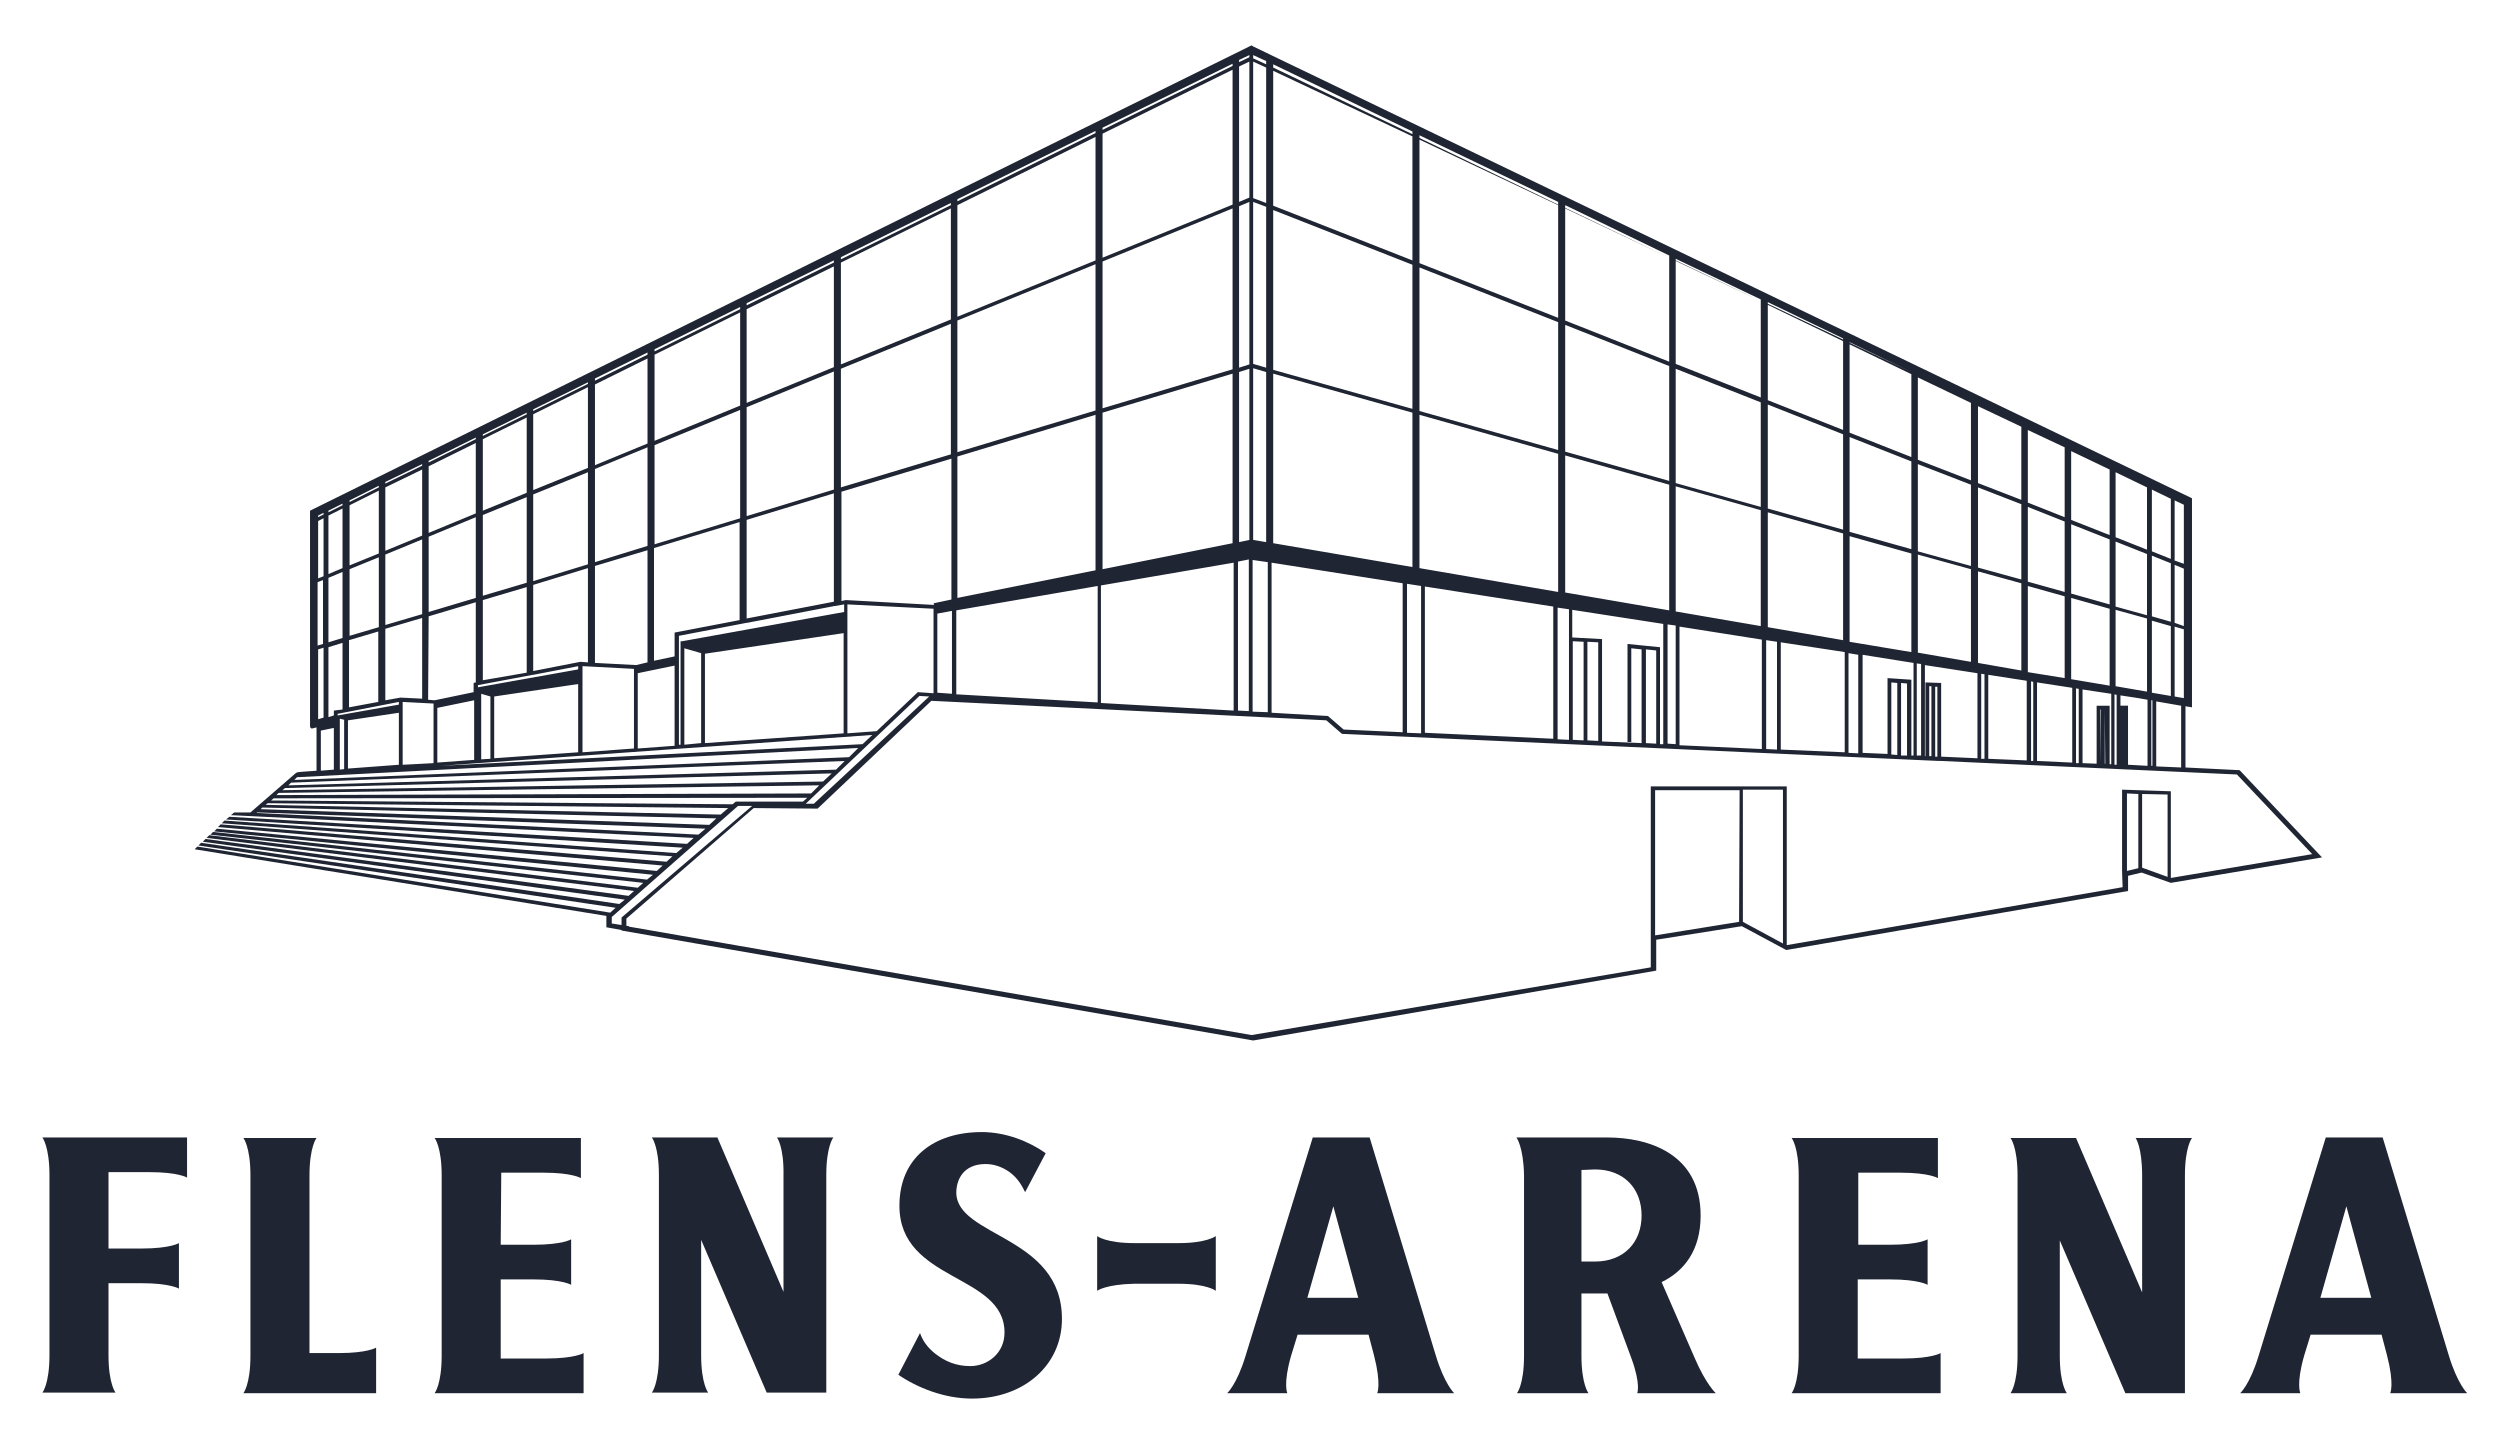
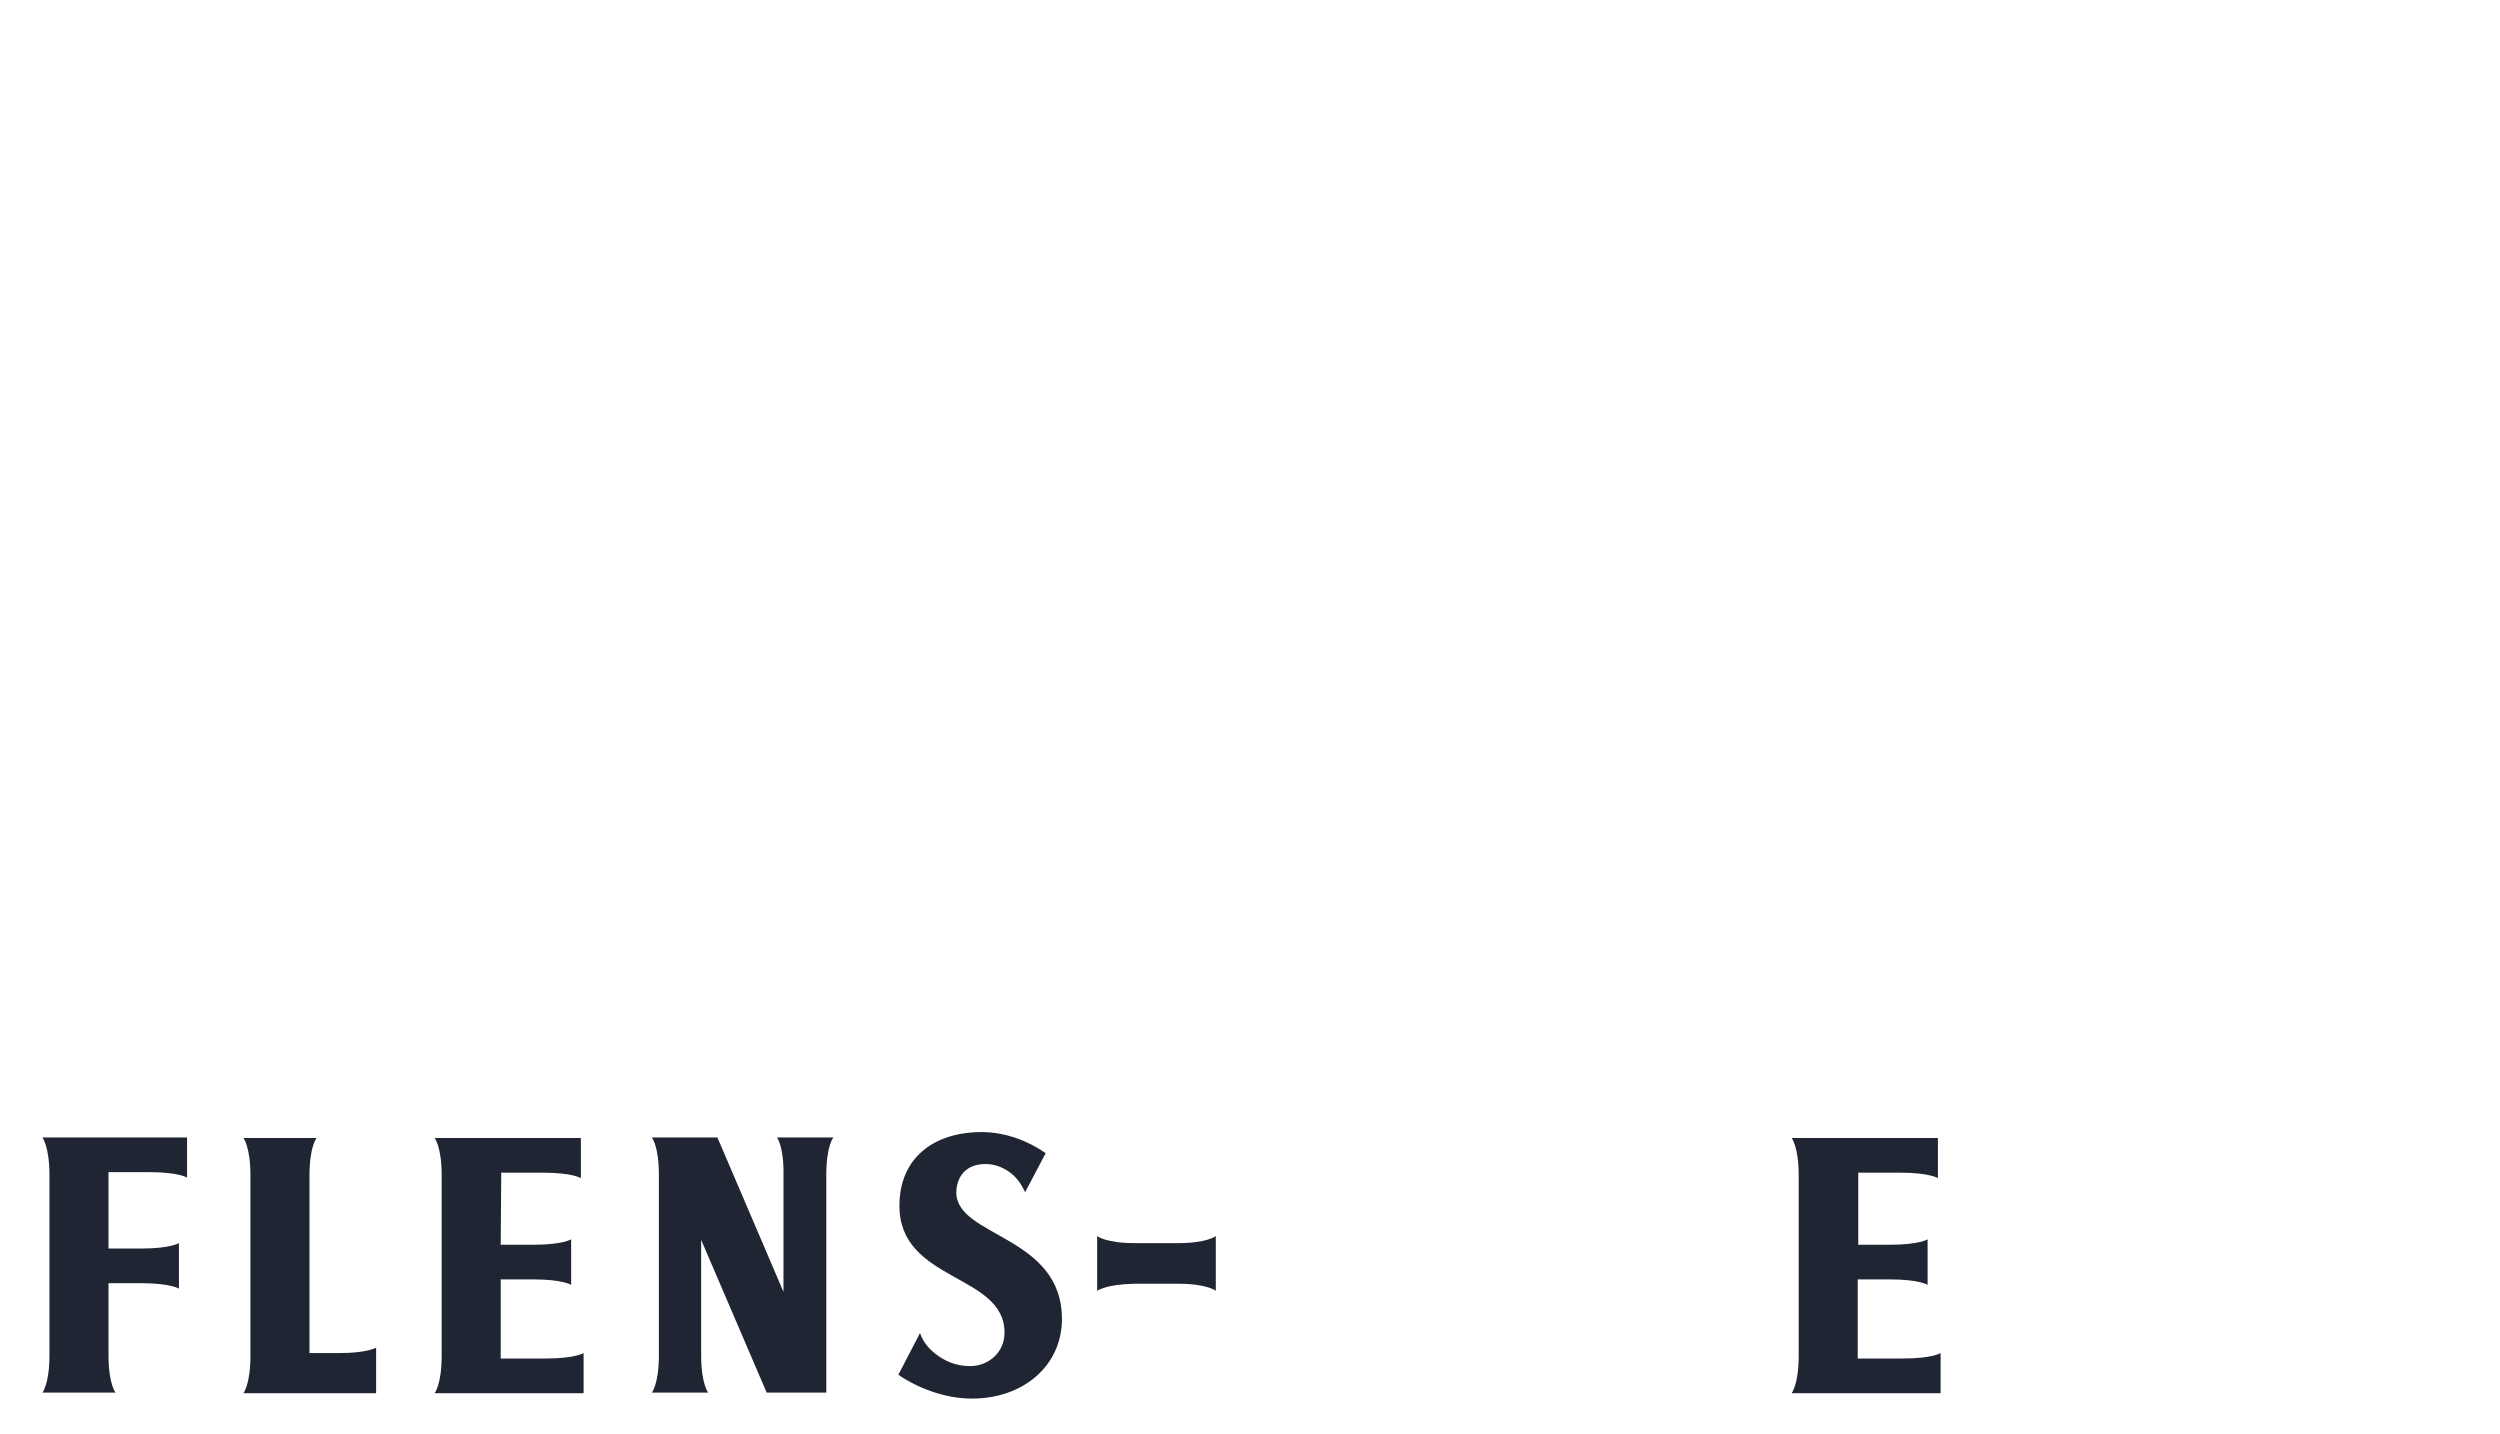
<svg xmlns="http://www.w3.org/2000/svg" height="239.485" viewBox="0 0 67.839 38.744" width="417.563">
  <clipPath id="a">
-     <path d="m50.9 44.5h420.2v279.1h-420.2z" />
-   </clipPath>
+     </clipPath>
  <g stroke-width="6.798" transform="matrix(.147 0 0 .147 -3.994 -7.759)">
    <g fill="#1f2533">
      <path d="m229.7 290.5v-10.1s1.6 1.3 6.9 1.3h8.1c5.3 0 6.9-1.3 6.9-1.3v10.1s-1.6-1.3-6.9-1.3h-8.1c-5.3.1-6.9 1.3-6.9 1.3" />
-       <path d="m265.5 302.5c-1.5 5.2-.7 6.9-.7 6.9h-11.1s1.8-1.6 3.4-6.9l12.4-40.3h10.5l12.2 40.2c1.6 5.3 3.4 7 3.4 7h-14.2s.8-1.6-.6-7l-1-3.8h-13.1zm7.8-27.6-4.8 16.9h9.4z" />
      <path d="m223.2 295.7c0 8.6-7.1 14.7-16.6 14.7-5.1 0-10.1-2-13.6-4.4l4-7.7c.5 1.4 1.3 2.6 2.8 3.8 1.8 1.4 3.8 2.3 6.5 2.3 3.1 0 6.3-2.3 6.3-6.2 0-10.9-19.4-9.3-19.4-23.4 0-8.8 6.3-13.6 15.2-13.6 4.4 0 8.7 1.7 11.8 3.9l-3.8 7.2c-.8-1.7-1.7-2.9-3-3.8s-2.8-1.4-4.3-1.4c-4.1 0-5.4 2.9-5.4 5.3.1 8.2 19.5 7.9 19.5 23.3" />
      <path d="m170.6 262.2h10.4s-1.3 1.6-1.3 6.9v40.2h-11l-12.1-28.2v21.3c0 5.3 1.3 6.9 1.3 6.9h-10.4s1.3-1.6 1.3-6.9v-33.3c0-5.3-1.3-6.9-1.3-6.9h12.1l12.2 28.5v-21.5c.1-5.3-1.2-7-1.2-7" />
      <path d="m84.3 302h5.4c5.3 0 6.9-1 6.9-1v8.4h-24.5s1.3-1.6 1.3-6.9v-33.3c0-5.3-1.3-6.9-1.3-6.9h13.5s-1.3 1.6-1.3 6.9z" />
      <path d="m35 262.2h26.7v7.4s-1.6-1-6.9-1h-7.6v14.1h6.1c5.3 0 6.9-1 6.9-1v8.4s-1.6-1-6.9-1h-6.1v13.3c0 5.3 1.3 6.9 1.3 6.9h-13.5s1.3-1.6 1.3-6.9v-33.3c0-5.2-1.3-6.9-1.3-6.9" />
      <path d="m119.6 282h6.1c5.3 0 6.9-1 6.9-1v8.4s-1.6-1-6.9-1h-6.1v14.6h8.4c5.3 0 6.9-1 6.9-1v7.4h-27.5s1.3-1.6 1.3-6.9v-33.3c0-5.3-1.3-6.9-1.3-6.9h27v7.4s-1.6-1-6.9-1h-7.8z" />
      <path d="m370 282h6.1c5.3 0 6.9-1 6.9-1v8.4s-1.6-1-6.9-1h-6v14.6h8.4c5.3 0 6.9-1 6.9-1v7.4h-27.5s1.3-1.6 1.3-6.9v-33.3c0-5.3-1.3-6.9-1.3-6.9h27v7.4s-1.6-1-6.9-1h-7.8v13.3z" />
-       <path d="m319.1 268.2v16.9h2.5c5.4 0 8.6-3.6 8.6-8.5s-3.2-8.5-8.6-8.5zm-12-6h16.8c7.6 0 17.2 3 17.2 14.4 0 6.5-3.1 10.3-7.2 12.3l6.1 14c2.1 4.9 3.9 6.5 3.9 6.5h-14.5s.7-1.6-1.1-6.5l-4.4-11.9h-4.8v11.5c0 5.3 1.3 6.9 1.3 6.9h-13.2s1.3-1.6 1.3-6.9v-33.3c-.1-5.3-1.4-7-1.4-7" />
-       <path d="m421.4 262.3h10.4s-1.3 1.6-1.3 6.9v40.2h-11l-12.1-28.2v21.3c0 5.3 1.3 6.9 1.3 6.9h-10.4s1.3-1.6 1.3-6.9v-33.3c0-5.3-1.3-6.9-1.3-6.9h12.1l12.2 28.5v-21.5c0-5.4-1.2-7-1.2-7" />
-       <path d="m452.5 302.5c-1.5 5.2-.7 6.9-.7 6.9h-11.1s1.8-1.6 3.4-6.9l12.4-40.3h10.5l12.2 40.2c1.6 5.3 3.4 7 3.4 7h-14.2s.8-1.6-.6-7l-1-3.8h-13.1zm7.8-27.6-4.8 16.9h9.4z" />
    </g>
    <g clip-path="url(#a)" stroke-width="6.798">
      <path d="m440.6 194.4-10-.5v-11.3l1.2.2v-38.6l-173.3-83.4-.3-.2-173.4 85.7-.4.2v39.8c0 .1.1.2.1.3.1 0 .1.1.2.1h.1l.8-.2v8l-2.8.2-.8.1-.3.2-8.3 7.2h-3l-.6.5 85.4 4.2-1.2 1.1-84.5-5-.6.5 84.3 5.2-1.2 1-83.4-6-.5.5 83.2 6.1-1.1 1-82.3-6.9-.5.5 82.1 7.1-1.1 1-81.2-7.8-.5.5 81 8-1.1.9-80.1-8.8-.5.5 79.9 8.9-1 .9-79.1-9.7-.5.5 78.9 9.8-1 .9-78.1-10.5-.5.5 77.9 10.7-1 .8-77.2-11.3-.5.5 77 11.5-1 .9-76.2-12.2-.5.5 76 12.3v2.1l3.3.6.9-.8-3.2-.5v-1.2l23.3-20.5h2.6l-24.1 20.6v2.4l116.6 20.3 74.4-12.9v-5.7l15.8-2.5 8.2 4.4 63.1-10.9v-2.8l2.5-.6 5.4 1.9 27.9-4.7zm-10.8-.5-4.6-.2v-12l4.6.8zm-14.9-.7v-10h.1zm.8-10 .1 10h-.1zm-1.5-.7v10.7l-2.6-.1v-13.6l5.3.8v13h-.3v-10.8zm-29.4-3.5v12.9h-.4v-12.9zm-1.1 12.8h-.4v-12.9h.4zm-1.1-13.6v13.6h-.1v-16.8l9.7 1.5v15.7l-6.7-.3v-13.6zm-6.3 13.3v-13.3l1.1.1v13.3zm1.8-13.2 1.1.1v13.3h-1.1zm-2.5-.9v14l-4.6-.2v-18.1l9.4 1.5v17.1h-.4v-14zm-42.7-5.1v17.2l-1.9-.1v-17.3zm-5.3-1.2v18.1h.7v-17.3l1.9.2v17.3l-7.3-.3v-18.9l-5.5-.3v-5.1l16.8 2.6v22.2h-.6v-17.9zm-146.1 23.2-101.1 2.9.5-.5 102.2-4zm2.4-2.3-102.4 4.2.5-.5 103.6-5.4zm-26.6-2.6v-16.5l25.6-3.8v18.5zm-55.8 4v-11.6l5.7.3v11zm-10.1-8.2 9.4-1.4v9.6l-9.4.7zm112.5-48.7 25.5-7.7v28.7l-25.5 5.1zm219.6 43.4-5.8-1v-14.1l5.8 1.6zm-6.9-1.1-7.1-1.2v-15l7.1 2zm-8.3-1.4-6.8-1.1v-15.9l6.8 1.9zm-8-1.4-8-1.4v-16.9l8 2.2zm16.3-12.2-7.1-2v-12.8l7.1 2.8zm-8.3-2.3-6.8-1.9v-13.8l6.8 2.7zm-8-2.3-8-2.2v-14.8l8 3.1zm-9.3 15.2-9.8-1.7v-18.1l9.8 2.7zm-11-1.8-11.4-1.9v-19.5l11.4 3.2zm-12.6-2.2-13.9-2.4v-21.2l13.9 3.9zm-15.2-2.6-15.7-2.7v-23.1l15.7 4.4zm-16.9-2.9-19.2-3.3v-25.3l19.2 5.4zm-20.5-3.4-25.6-4.4v-28.3l25.6 7.2zm-26.9-4.6-25.7-4.4v-31.3l25.7 7.2zm-27-4.6-2.4-.4v-31.7l2.4.7zm-3.1-.4-1.9.4v-31.4l1.9-.6zm-3.1.6-24 4.8v-28.9l24-7.2zm169.7 2.3 3.5 1.4v10.8l-3.5-1zm0-.8v-11.4l3.5 1.7v11.1zm-.9 11.8-5.8-1.6v-12l5.8 2.3zm-6.9-14.8-7.1-2.8v-12.7l7.1 3.4zm-8.3-3.3-6.8-2.7v-13.4l6.8 3.2zm-8-3.2-8-3.1v-14.2l8 3.8zm-9.3 12.2-9.8-2.7v-16.1l9.8 3.8zm-11-3.1-11.4-3.2v-17.5l11.4 4.5zm-12.6-3.6-13.9-3.9v-19.2l13.9 5.5zm-15.2-4.2-15.7-4.4v-21.1l15.7 6.2zm-16.9-4.8-19.2-5.4v-23.4l19.2 7.6zm-20.5-5.7-25.6-7.2v-26.5l25.6 10.1zm-26.9-7.6-25.7-7.2v-29.5l25.7 10.1zm-27-7.6-2.4-.7v-29.9l2.4.9zm-3.1-.6-1.9.6v-29.8l1.9-.8zm-3.1.9-24 7.2v-27.1l24-9.8zm-25.3 7.6-25.5 7.7v-24.3l25.5-10.4zm195 38.8 3.5 1v12.9l-3.5-.6zm4.2 1.1 1.7.5v12.7l-1.7-.3zm0-.7v-10.7l1.7.7v10.6zm0-11.5v-11.1l1.7.8v10.9zm-5.1-2-5.8-2.3v-12l5.8 2.8zm-32.5-12.8-9.8-3.8v-15.2l9.8 4.7zm-11-4.3-11.4-4.5v-16.3l11.4 5.5zm-12.6-5-13.9-5.5v-17.6l13.9 6.7zm-15.2-6-15.7-6.2v-19.1l15.7 7.5zm-16.9-6.6-19.2-7.6v-20.7l19.2 9.1zm-20.5-8.1-25.6-10.1v-22.8l25.6 12.1zm-26.9-10.6-25.7-10.1v-24.9l25.7 12.1zm-27-10.6-2.4-.9v-25.2l2.4 1.1zm-3.1-1-1.9.8v-25l1.9-.9zm-3.1 1.3-24 9.8v-22.9l24-11.8zm-25.3 10.3-25.5 10.4v-20.6l25.5-12.6zm-26.7 10.9-20.3 8.3v-18.8l20.3-10zm-77.1 65.6 8.3-1.6v.6l-18.5 3.3v-.4l10.1-1.9zm-24.5 4.2-2.8.5v-13.2l6.8-2v14.9zm15.2-3.2v-14.8l8.1-2.4v15.8zm8.1-18-8.1 2.4v-14.9l8.1-3.3zm-9.4 2.8-8.7 2.6v-13.9l8.7-3.6zm-9.9 3-6.8 2v-13l6.8-2.8zm-8 2.4-5.4 1.6v-12.3l5.4-2.2zm-6.7 2-2.6.8v-11.9l2.6-1.1zm-1.6 13.4v.9l-1 .3v-12.9l2.6-.8v12.3zm2.8-13 5.4-1.6v13l-5.4 1zm14.7-4.4 8.7-2.6v14.8l-.4.1v1.7l-7.2 1.5-1.2-.1zm19.3-22.5 10.1-4.1v17l-10.1 3.1zm11.4-4.7 9.7-4v18.2l-9.7 3zm11-4.4 15.8-6.5v20l-15.8 4.8zm17-7 16.1-6.6v21.8l-16.1 4.9zm16.1-7.4-16.1 6.6v-17.3l16.1-7.9zm-17.3 7.1-15.8 6.5v-15.9l15.8-7.8zm-17.1 7-9.7 4v-14.9l9.7-4.8zm-11 4.5-10.1 4.1v-14l10.1-5zm-11.3 4.6-8.1 3.3v-13.2l8.1-4zm-9.4 3.8-8.7 3.6v-12.3l8.7-4.3zm-9.9 4.1-6.8 2.8v-11.7l6.8-3.3zm-8 3.3-5.4 2.2v-11.1l5.4-2.7zm-6.7 2.7-2.6 1.1v-10.8l2.6-1.3zm-.9 26.9 11.3-2.2v.5l-11.3 2zm44.8-9.6-8.7 1.7v-15.9l10.1-3.1v17.4zm2.7-17.7 9.7-2.9v20.7l-2.1.5-7.6-.4zm14.7 12.3v4.4l-3.8.8v-20.8l15.8-4.8v18.1zm13.3-20.8 16.1-4.9v20l-16.1 3.1zm17.4-27.9 20.3-8.3v24.1l-20.3 6.1zm198.9 1.2.8.4zm-1.3-.6-11.4-5.4v-.1zm-12.6-6-13.9-6.6v-.3l13.9 6.7zm-15.2-7.1-15.7-7.4v-.4l15.7 7.5zm-16.9-8-19.2-9.2v-.5l19.2 9.3zm-20.5-9.8-25.6-12.3v-.5l25.6 12.3zm-26.9-13-25.7-12.3v-.6l25.7 12.4zm-27-12.9-2.4-1.1v-.6l2.4 1.1zm-3.1-1.3-1.9.9v-.4l1.9-.9zm-3.1 1.6-24 11.8v-.4l24-11.8zm-25.3 12.4-25.5 12.6v-.4l25.5-12.6zm-26.7 13.3-20.3 10v-.4l20.3-10zm-21.6 10.6-16.1 7.9v-.4l16.1-7.9zm-17.3 8.6-15.8 7.8v-.4l15.8-7.8zm-17.1 8.4-9.7 4.8v-.4l9.7-4.8zm-11 5.4-10.1 5v-.3l10.1-5zm-11.3 5.6-8.1 4v-.3l8.1-4zm-9.4 4.6-8.7 4.3v-.3l8.7-4.3zm-9.9 4.9-6.8 3.3v-.3l6.8-3.3zm-8 4-5.4 2.7v-.3l5.4-2.7zm-6.7 3.3-2.6 1.3v-.3l2.6-1.3zm-3.5 1.7-1 .5v-.3l1-.5zm0 .7v10.7l-1 .4v-10.6zm-1.1 11.8 1-.4v11.8l-1 .3zm4.1 25.2.8.2v9.1l-.8.1zm18-2 6.8-1.4v11l-6.8.5zm8.1 9.5v-12.1l1.7.5v11.5zm2.4-.2v-11.4l15.5-2.3v12.6zm16.3-17 9.5.5v14.7l-9.5.7zm10.2 1.3 6.8-1.4v14.8l-6.8.5zm7.6-6.9 12.5-2.4h.1l16.1-3.1h.1l1.7-.3v1.4l-29.9 5.4h-.3v19.1h-.3zm1 20.1v-17.8l3.1.9v16.6zm29.8-26.7-.9.2h.1v-20.2l20.3-6.1v26l-3.3.7.1.3zm16.9 2.5 2.7-.5v15.3l-2.7-.2zm3.5-.6 26.1-4.5v21.5l-26.1-1.5zm26.7-4.6 24.5-4.2v27.3l-24.5-1.4zm25.3-4.4 2-.4v28l-2-.1zm-168.8 15.9v12.9l-1 .3v-12.9zm99.5 17.8-77.9 4 43.2-3.1 5.6-.4 30.9-2.2zm2.6-2.4-5.4.4v-23.8l15.9.8v15.6l-2.9-.2zm69.4-3.6v-28l2.8.4v27.7zm-77.7 11.4-1.6 1.5-99.8 1.6.5-.4zm-2.3 2.2-1.5 1.5-98.7.3.4-.4zm18.5-16.5 1.8.1-21.3 19.8h-1.5zm65 3.1v-27.7l24.2 3.8v27.5l-10.9-.5-2.9-2.5zm25-23.8 2.6.4v27.2l-2.6-.1zm3.3.5 23.7 3.7v24.4l-23.7-1.1zm24.5 3.9 2.1.3v24.1l-2.1-.1zm2.8 6.2 2 .1v18.2l-2-.1zm2.7.1 2 .1v18.2l-2-.1zm14.8-3.2 1.5.2v21.9l-1.5-.1zm2.2.4 15.2 2.4v20.2l-15.2-.7zm16 2.5 2 .3v19.9l-2-.1zm2.7.4 11.8 1.8v18.5l-11.8-.5zm12.5 2 1.8.3v18.2l-1.8-.1zm12.6 1.9.8.1v16.9h-.8zm11.9 1.9.6.1v15.6h-.6zm1.3.2 7.1 1.1v14.7l-7.1-.3zm7.9 1.2.4.1v14.6h-.4zm1.1.2 6.5 1v13.8l-6.5-.3zm7.2 1.1.5.1v13.7h-.5zm7.1 1.1.4.1v12.9h-.4zm1.1 2.1v-1.9l3.3.5 1.7.3v12.2l-3.6-.2v-10.9zm5.7-1h.2v12.1h-.2zm-337.9 5.6 2.4-.5v7.7l-2.4.2zm-10.2 13.7.4-.3 85 .9-1.4 1.2zm83.2 2.5-1.3 1.2-82.8-2.9.3-.3zm-84.9-1 .2-.1 82.7 3-1.3 1.1zm88.5-2.1-.6.5-85.2-.7.5-.4 98.5-.1-.8.7zm193.3 26.2-7.4-4v-24.4h7.4zm-8.1-4-15.5 2.5v-26.8h15.6zm70.8-6.4-62 10.7v-29.3h-25.1v33.4l-73.7 12.5-115.4-20.1v-1.4l23.5-20.4 11.8.1 21-19.9 72.9 3.6 2.9 2.5 110.1 5h.4l54.7 2.5 13.9 14.7-26.1 4.4v-16l-9-.3v15.2zm2.9-3.5-2.1.5v-14.3l2.1.1zm.7-13.7 4.7.1v15.2l-4.7-1.7z" fill="#1f2533" stroke-width="6.798" />
    </g>
  </g>
</svg>